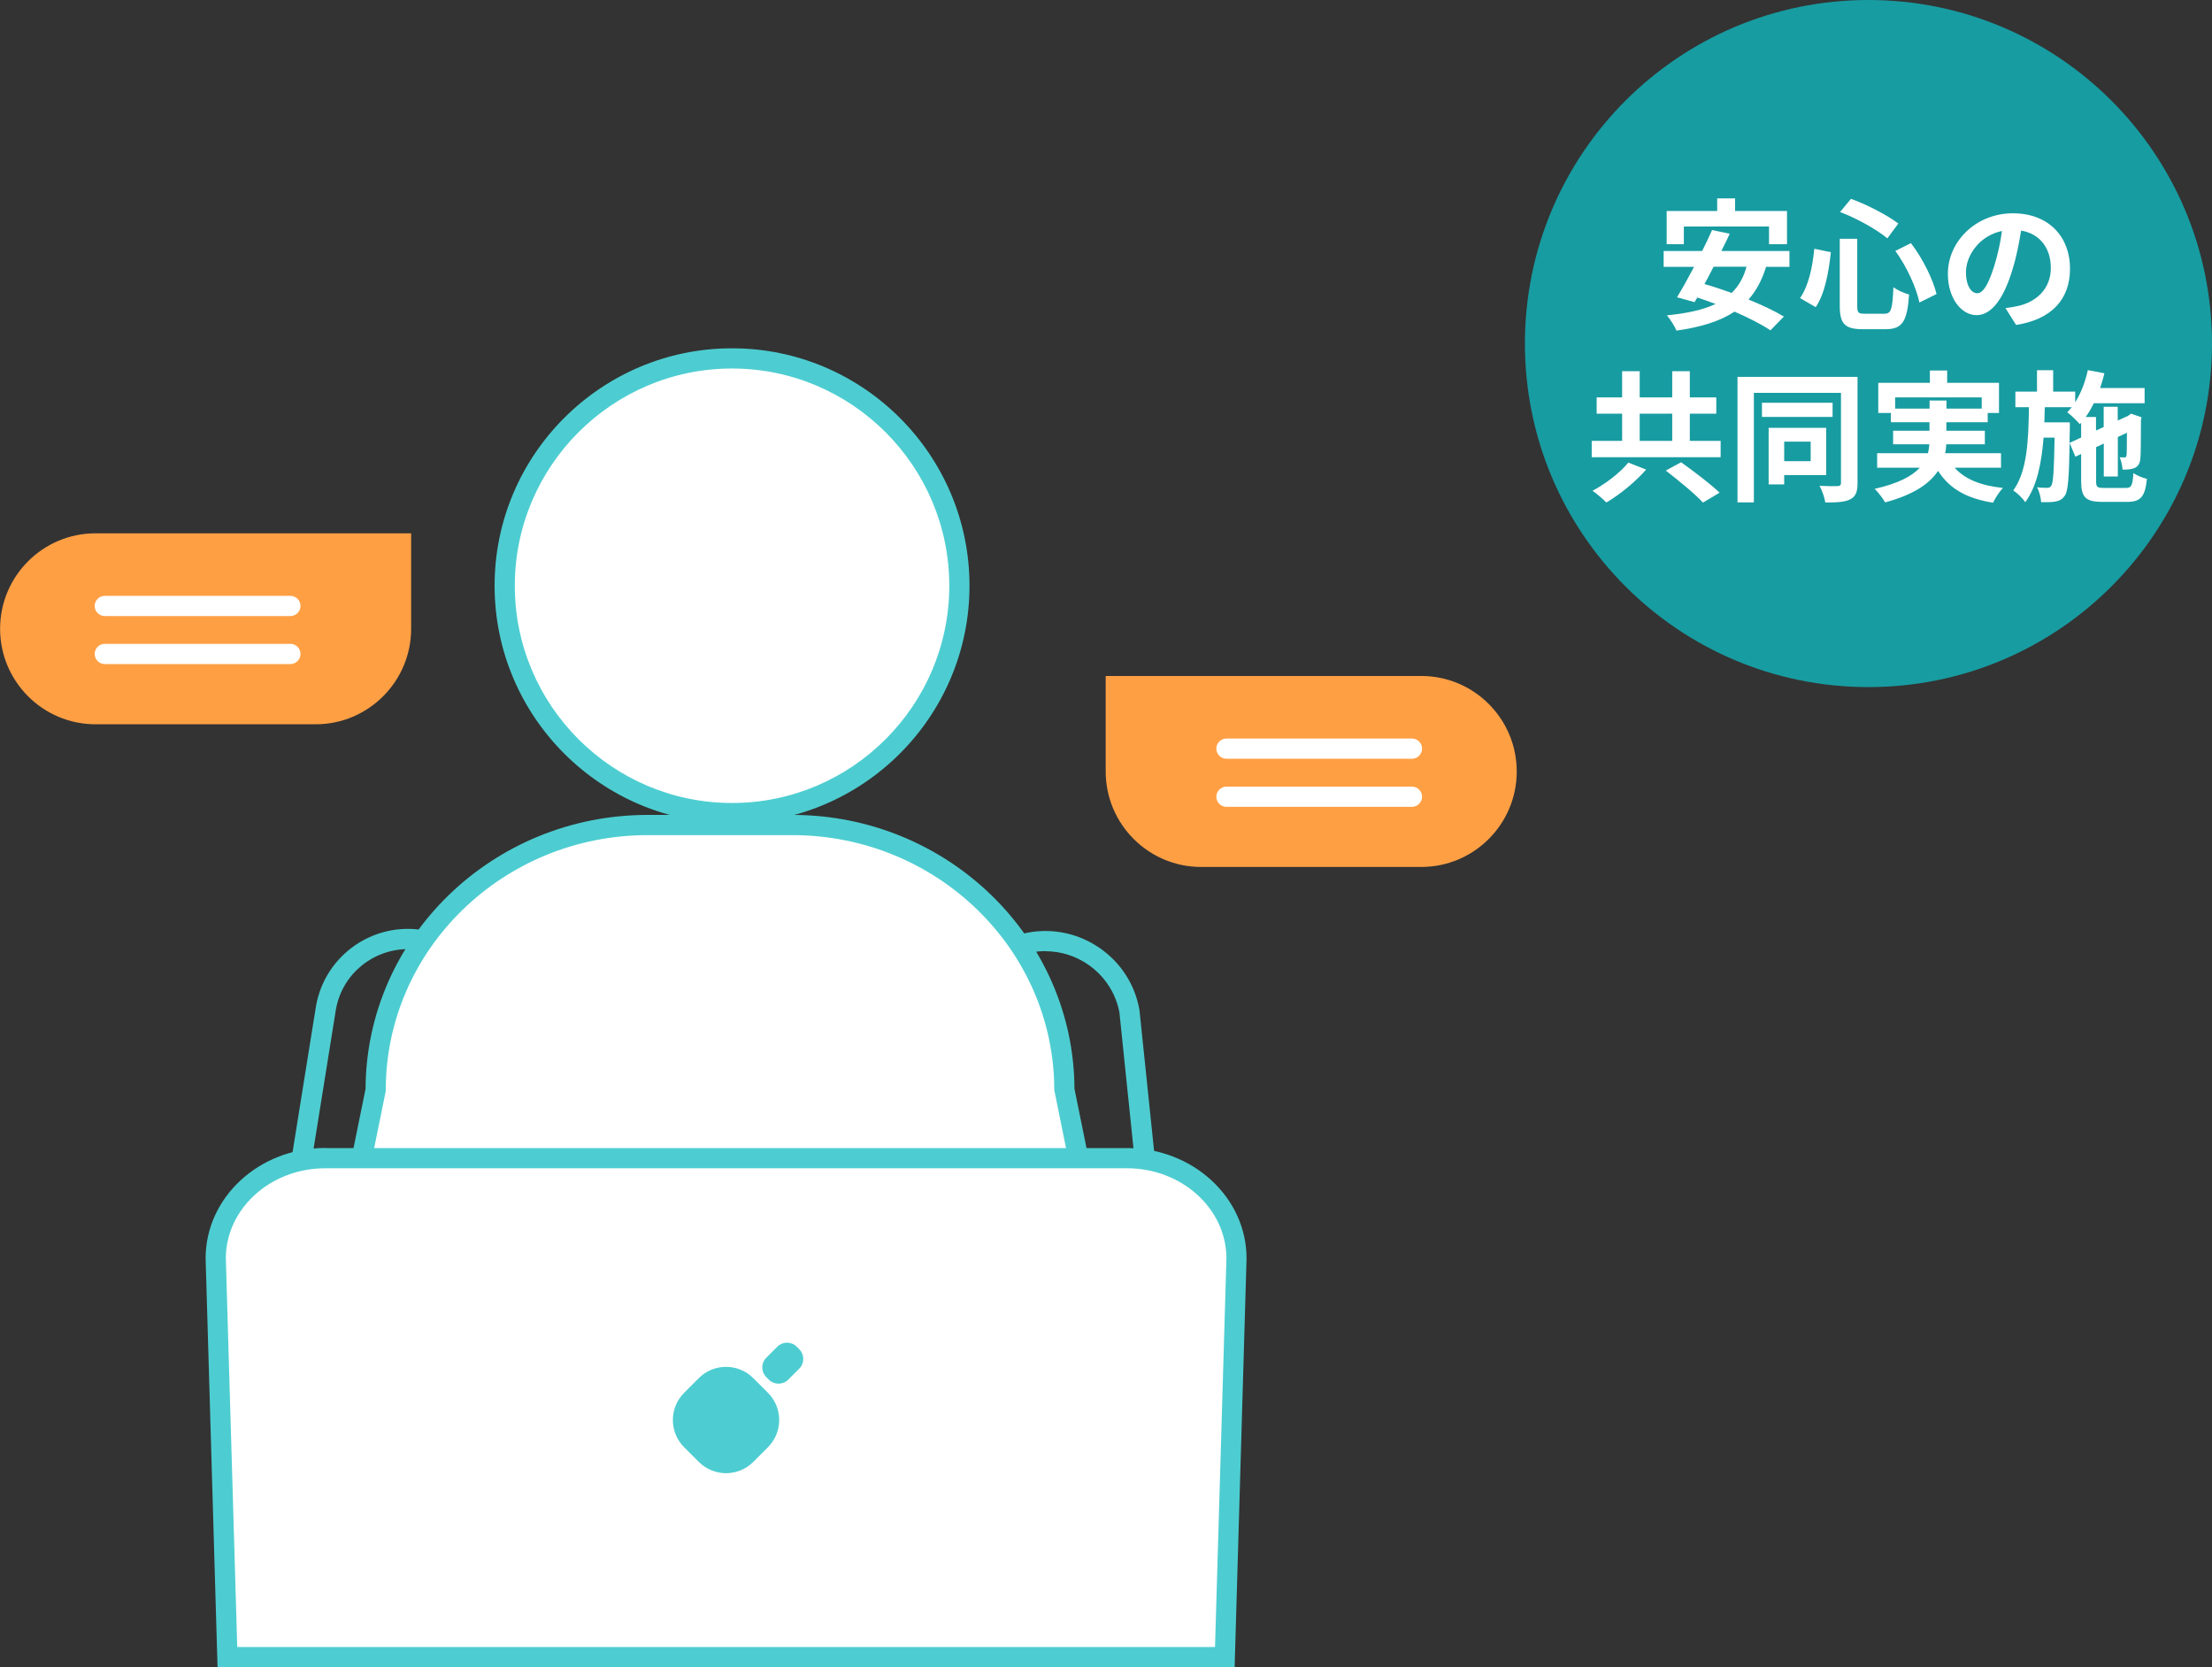
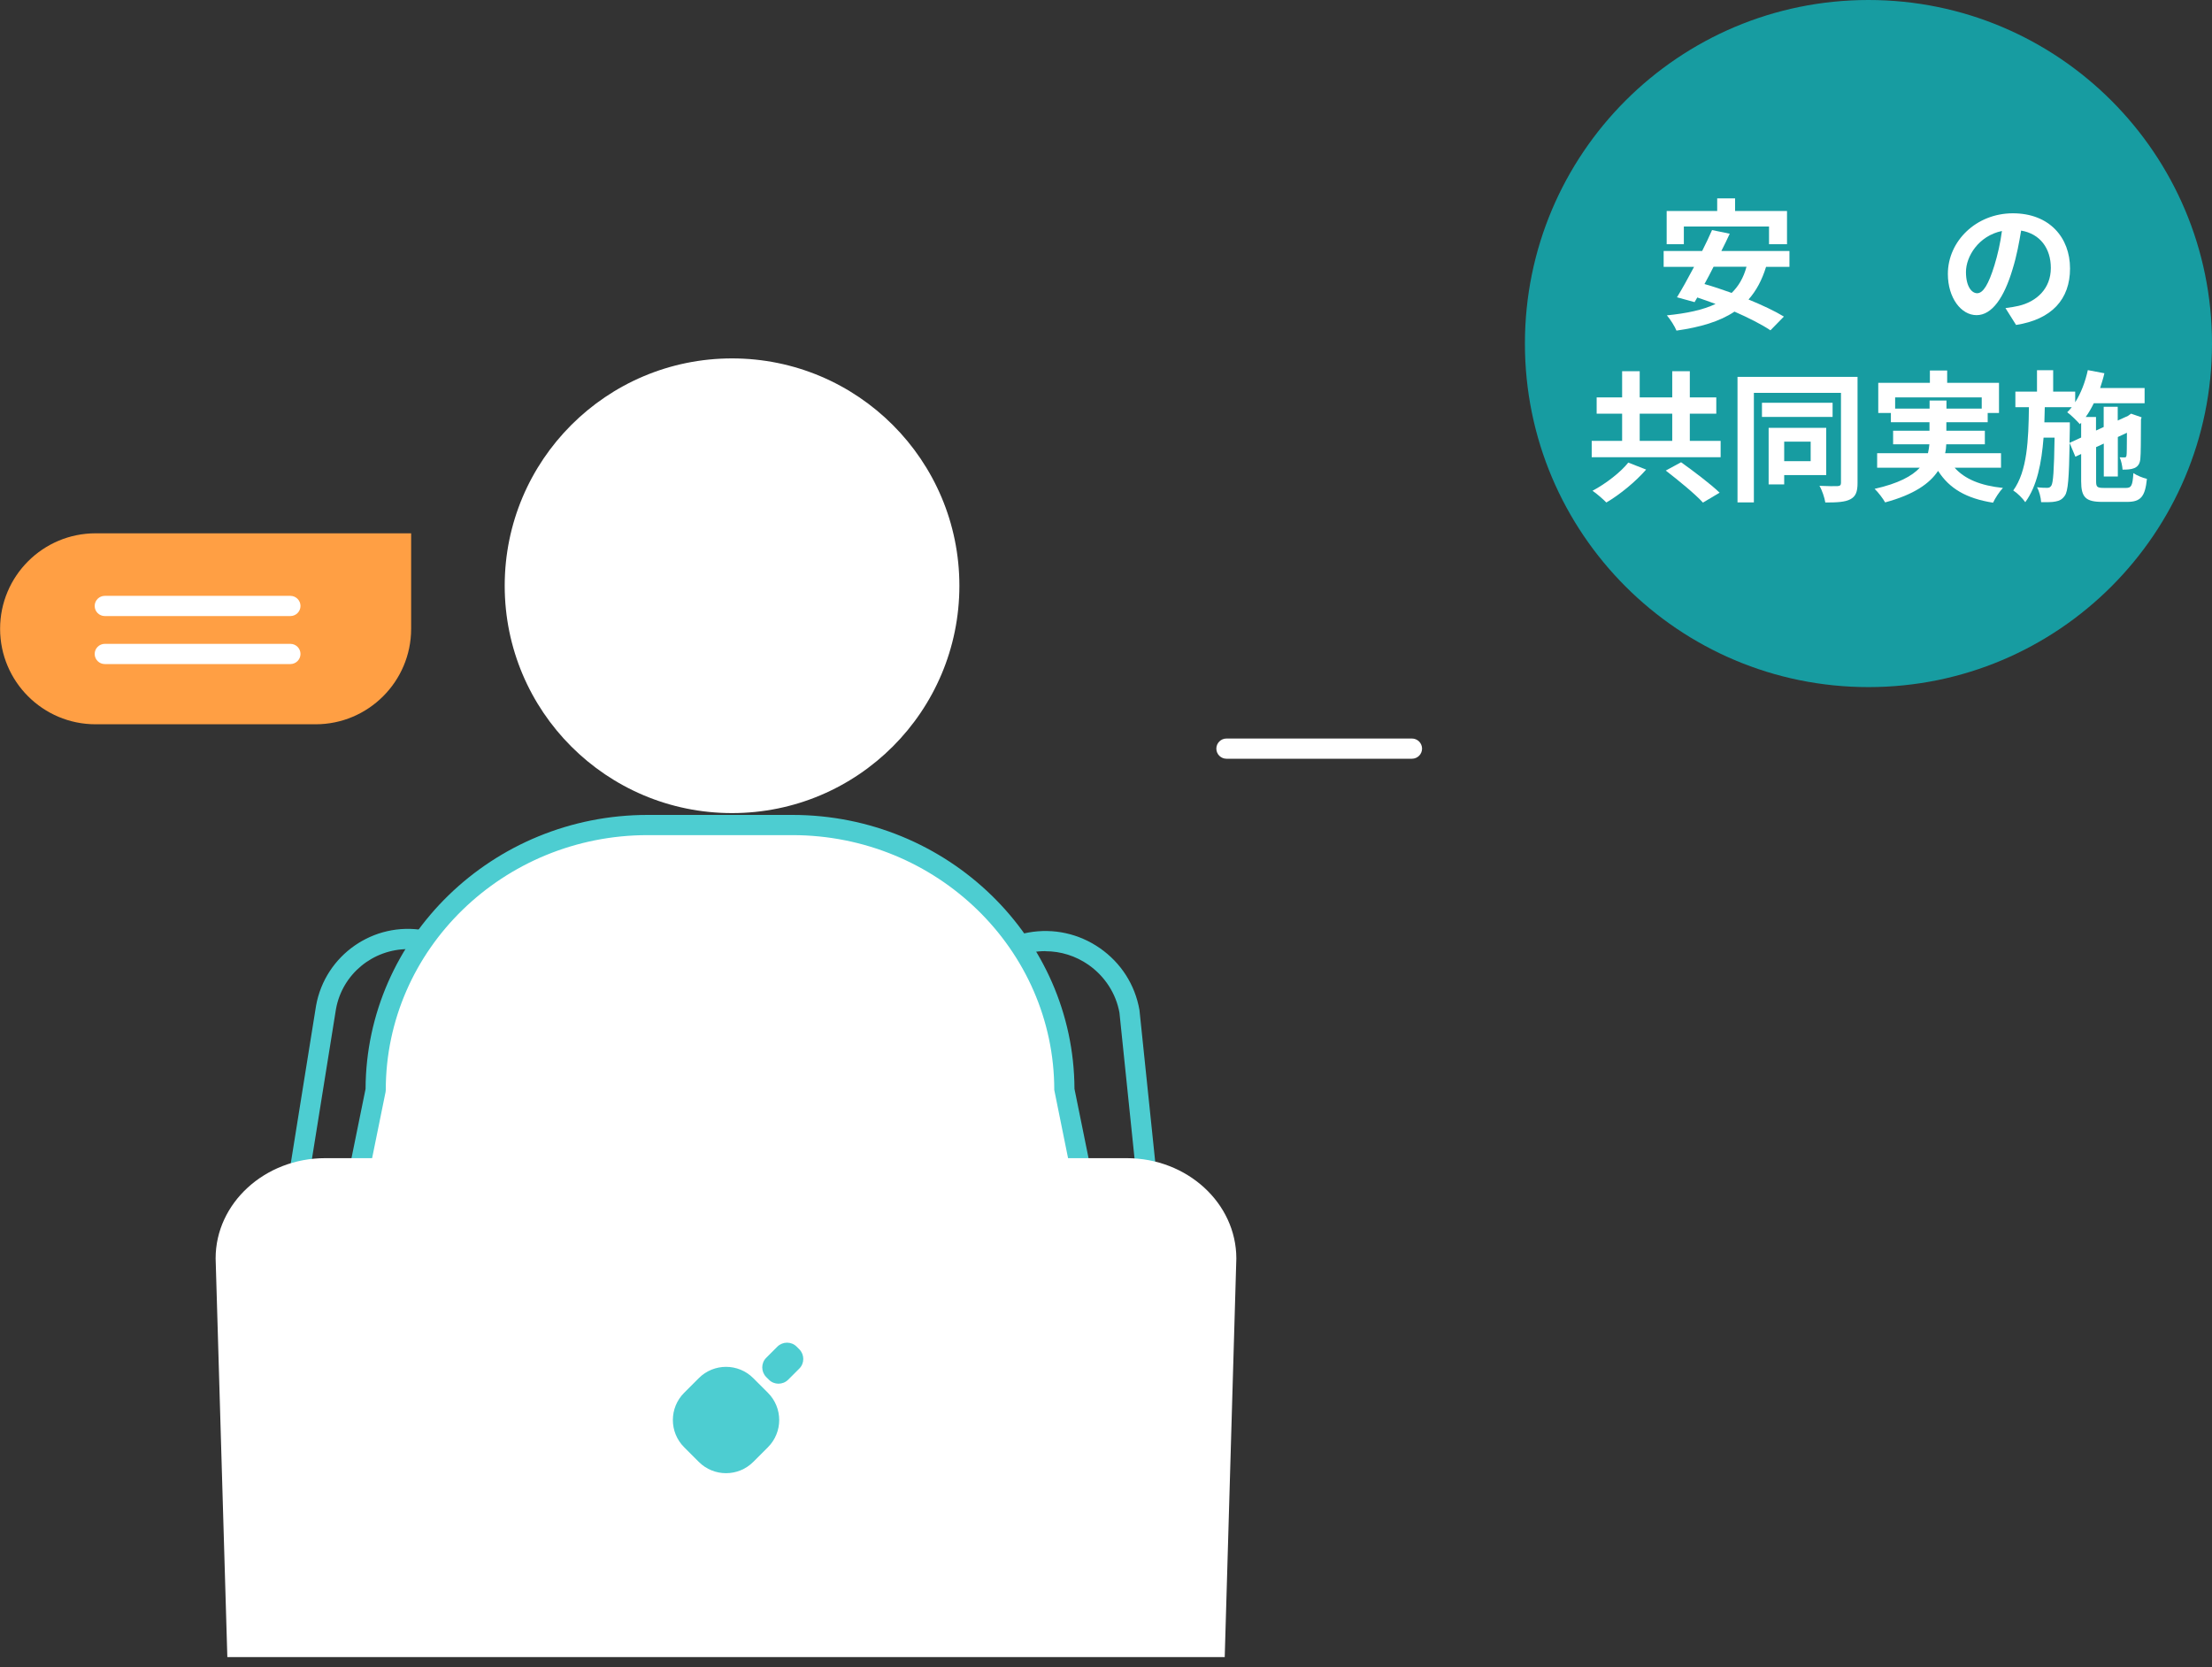
<svg xmlns="http://www.w3.org/2000/svg" id="_レイヤー_2" data-name="レイヤー 2" viewBox="0 0 218.92 165">
  <rect x="0" y="0" width="218.92" height="165" fill="#333333" stroke="none" />
  <defs>
    <style>
      .cls-1 {
        fill: #fff;
      }

      .cls-2 {
        fill: #ff9f44;
      }

      .cls-3 {
        fill: #179ca1;
      }

      .cls-4 {
        fill: #4dcdd1;
      }
    </style>
  </defs>
  <g id="_レイヤー_1-2" data-name="レイヤー 1">
    <g>
      <g id="_パス_3590" data-name="パス 3590">
        <path class="cls-3" d="m184.92,0c18.78,0,34,15.22,34,34s-15.22,34-34,34-34-15.22-34-34S166.14,0,184.92,0" />
      </g>
      <g>
        <g id="_パス_3584" data-name="パス 3584">
          <path class="cls-4" d="m35.7,142.38c-.53,0-1.06-.04-1.59-.14-5.02-.62-8.63-5.2-8.04-10.23l5.21-32.48c.9-5.01,5.7-8.35,10.7-7.46,4.98.59,8.6,5.19,8.01,10.23l-5.21,32.47c-.81,4.47-4.7,7.61-9.08,7.61Zm4.69-48.45c-3.46,0-6.51,2.45-7.14,5.94l-5.2,32.42c-.46,3.9,2.38,7.5,6.32,7.97.02,0,.04,0,.06,0,3.92.7,7.67-1.92,8.38-5.83l5.2-32.41c.46-3.91-2.38-7.5-6.32-7.98-.44-.08-.87-.12-1.3-.12Z" />
        </g>
        <g id="_パス_3585" data-name="パス 3585">
          <path class="cls-4" d="m106.5,142.76c-4.5,0-8.45-3.31-9.12-7.89l-3.39-32.71c-.25-4.81,3.1-9.03,7.79-9.87,2.49-.45,5.01.11,7.08,1.55,2.08,1.45,3.47,3.61,3.91,6.11l3.4,32.75c.43,5.07-3.33,9.53-8.37,9.98-.43.06-.87.09-1.29.09Zm-3.04-48.63c-.44,0-.89.04-1.33.12-3.7.66-6.34,3.99-6.15,7.75l3.38,32.62c.57,3.89,4.24,6.64,8.17,6.06.02,0,.04,0,.06,0,3.96-.34,6.91-3.84,6.58-7.8l-3.38-32.66c-.34-1.89-1.44-3.6-3.07-4.74-1.27-.88-2.74-1.34-4.25-1.34Z" />
        </g>
        <g id="_パス_3586" data-name="パス 3586">
          <path class="cls-1" d="m33.37,126.65l3.82-18.78c0-14.48,12.05-26.22,26.92-26.22h14.32c14.87,0,26.92,11.74,26.92,26.22l3.82,18.78" />
        </g>
        <g id="_パス_3587" data-name="パス 3587">
          <path class="cls-4" d="m108.18,126.85l-3.84-18.98c0-13.9-11.63-25.22-25.92-25.22h-14.32c-14.29,0-25.92,11.31-25.92,25.22l-.02.2-3.82,18.78-1.96-.4,3.8-18.69c.06-14.96,12.56-27.11,27.92-27.11h14.32c15.36,0,27.86,12.15,27.92,27.11l3.8,18.69-1.96.4Z" />
        </g>
        <g id="_楕円形_185" data-name="楕円形 185">
          <circle class="cls-1" cx="72.45" cy="57.97" r="22.5" />
-           <path class="cls-4" d="m72.45,81.47c-12.96,0-23.5-10.54-23.5-23.5s10.54-23.5,23.5-23.5,23.5,10.54,23.5,23.5-10.54,23.5-23.5,23.5Zm0-45c-11.85,0-21.5,9.65-21.5,21.5s9.65,21.5,21.5,21.5,21.5-9.65,21.5-21.5-9.65-21.5-21.5-21.5Z" />
        </g>
        <g id="_パス_3588" data-name="パス 3588">
          <path class="cls-1" d="m121.22,164H22.5l-1.16-39.46c0-5.47,4.87-9.92,10.84-9.92h79.34c5.97,0,10.83,4.45,10.84,9.92l-1.15,39.46Z" />
        </g>
        <g id="_パス_3589" data-name="パス 3589">
-           <path class="cls-4" d="m32.19,115.62c-5.42,0-9.82,3.99-9.84,8.9l1.13,38.48h96.77l1.13-38.48c-.02-4.91-4.43-8.9-9.84-8.9H32.19Zm0-2h79.34c6.54,0,11.84,4.89,11.84,10.93l-1.18,40.44H21.53l-1.18-40.45c0-6.04,5.3-10.93,11.84-10.93" />
-         </g>
+           </g>
        <path class="cls-4" d="m74.55,136.39l1.45,1.45c1.49,1.49,1.49,3.9,0,5.39l-1.45,1.45c-1.49,1.49-3.9,1.49-5.39,0l-1.45-1.45c-1.49-1.49-1.49-3.9,0-5.39l1.45-1.45c1.49-1.49,3.9-1.49,5.39,0Zm4.56-2.85l-.27-.27c-.52-.52-1.37-.52-1.9,0l-1.11,1.11c-.52.52-.52,1.37,0,1.9l.27.27c.52.52,1.37.52,1.9,0l1.11-1.11c.52-.52.52-1.37,0-1.9Z" />
      </g>
      <g>
-         <path class="cls-2" d="m109.42,66.9h31.24c5.22,0,9.45,4.24,9.45,9.45h0c0,5.22-4.24,9.45-9.45,9.45h-21.78c-5.22,0-9.45-4.24-9.45-9.45v-9.45h0Z" />
        <path class="cls-1" d="m139.74,75.09h-18.36c-.55,0-1-.45-1-1s.45-1,1-1h18.36c.55,0,1,.45,1,1s-.45,1-1,1Z" />
-         <path class="cls-1" d="m139.74,79.85h-18.36c-.55,0-1-.45-1-1s.45-1,1-1h18.36c.55,0,1,.45,1,1s-.45,1-1,1Z" />
      </g>
      <g>
        <path class="cls-2" d="m9.45,52.77h21.78c5.22,0,9.45,4.24,9.45,9.45h0c0,5.22-4.24,9.45-9.45,9.45H0v-9.45C0,57.01,4.24,52.77,9.45,52.77Z" transform="translate(40.69 124.45) rotate(180)" />
        <path class="cls-1" d="m28.74,60.97H10.37c-.55,0-1-.45-1-1s.45-1,1-1h18.37c.55,0,1,.45,1,1s-.45,1-1,1Z" />
        <path class="cls-1" d="m28.74,65.72H10.37c-.55,0-1-.45-1-1s.45-1,1-1h18.37c.55,0,1,.45,1,1s-.45,1-1,1Z" />
      </g>
      <g>
        <path class="cls-1" d="m174.79,26.4c-.41,1.33-.98,2.38-1.74,3.24,1.36.56,2.62,1.15,3.5,1.69l-1.33,1.36c-.85-.57-2.14-1.23-3.56-1.85-1.48.99-3.39,1.54-5.74,1.88-.15-.39-.63-1.15-.95-1.51,1.96-.2,3.56-.53,4.82-1.13-.62-.22-1.22-.45-1.81-.64l-.27.46-1.74-.48c.5-.81,1.09-1.88,1.69-3.01h-3.01v-1.57h3.81c.36-.71.7-1.43.98-2.07l1.75.36c-.25.55-.53,1.12-.83,1.71h6.74v1.57h-2.33Zm-8.14-2.23h-1.7v-3.29h5v-1.25h1.77v1.25h5.14v3.29h-1.78v-1.75h-8.43v1.75Zm2.94,2.23c-.29.59-.6,1.16-.9,1.71.85.24,1.77.55,2.69.88.69-.67,1.18-1.51,1.47-2.59h-3.26Z" />
-         <path class="cls-1" d="m181.2,24.96c-.21,1.92-.57,4.06-1.5,5.44l-1.55-.9c.83-1.2,1.23-3.01,1.41-4.88l1.64.34Zm2.61-1.33v6.65c0,.67.1.77.76.77h1.92c.69,0,.8-.43.9-2.63.39.31,1.09.6,1.55.73-.18,2.61-.63,3.43-2.31,3.43h-2.28c-1.78,0-2.27-.55-2.27-2.3v-6.65h1.74Zm-.62-3.95c1.65.59,3.59,1.62,4.69,2.44l-1.09,1.47c-1.08-.9-3.03-1.98-4.68-2.61l1.08-1.3Zm5.93,4.38c1.19,1.54,2.18,3.59,2.54,5.04l-1.7.84c-.28-1.43-1.26-3.57-2.38-5.11l1.54-.77Z" />
        <path class="cls-1" d="m199.53,32.16l-1.05-1.67c.53-.06.92-.14,1.3-.22,1.79-.42,3.19-1.71,3.19-3.75,0-1.93-1.05-3.38-2.94-3.7-.2,1.19-.43,2.48-.84,3.8-.84,2.83-2.04,4.57-3.57,4.57s-2.84-1.71-2.84-4.08c0-3.24,2.8-6,6.43-6s5.66,2.41,5.66,5.46-1.81,5.04-5.34,5.59Zm-3.85-3.14c.59,0,1.13-.88,1.71-2.77.32-1.04.59-2.23.74-3.39-2.31.48-3.56,2.52-3.56,4.06,0,1.42.56,2.1,1.11,2.1Z" />
        <path class="cls-1" d="m170.29,43.63v1.62h-12.76v-1.62h3.01v-2.69h-2.52v-1.61h2.52v-2.59h1.74v2.59h3.22v-2.59h1.74v2.59h2.62v1.61h-2.62v2.69h3.05Zm-7.37,2.84c-1.05,1.2-2.59,2.47-3.94,3.26-.36-.36-.98-.9-1.37-1.16,1.32-.7,2.8-1.85,3.54-2.79l1.76.69Zm-.64-2.84h3.22v-2.69h-3.22v2.69Zm4.1,2.12c1.19.85,2.93,2.16,3.81,3.01l-1.65.98c-.77-.85-2.44-2.21-3.68-3.17l1.53-.83Z" />
        <path class="cls-1" d="m183.84,47.8c0,.87-.18,1.33-.71,1.61-.53.28-1.32.32-2.48.32-.07-.46-.32-1.22-.58-1.65.74.04,1.56.04,1.79.03.24-.01.34-.1.34-.32v-8.91h-8.62v10.84h-1.62v-12.42h11.88v10.51Zm-2.47-6.54h-6.99v-1.4h6.99v1.4Zm-4.79,5.76v.92h-1.54v-5.6h5.7v4.68h-4.16Zm0-3.31v1.93h2.62v-1.93h-2.62Z" />
        <path class="cls-1" d="m193.45,46.29c1,1.12,2.56,1.77,4.78,2-.34.35-.77,1.01-.98,1.46-2.66-.42-4.33-1.41-5.44-3.15-.83,1.25-2.38,2.35-5.24,3.12-.2-.36-.67-.99-1.04-1.34,2.35-.53,3.7-1.26,4.47-2.09h-4.22v-1.44h5.03c.07-.29.11-.59.14-.88h-3.59v-1.34h3.6v-.84h-3.82v-.92h-1.25v-2.98h5.11v-1.22h1.71v1.22h5.13v2.98h-1.12v.92h-4.09v.84h3.81v1.34h-3.82c-.01.29-.04.59-.11.88h5.53v1.44h-4.59Zm-2.48-5.85v-.8h1.67v.8h3.49v-1.11h-8.57v1.11h3.42Z" />
        <path class="cls-1" d="m210.4,48.29c.55,0,.66-.24.74-1.47.34.24.94.48,1.34.57-.18,1.75-.6,2.28-1.96,2.28h-2.45c-1.65,0-2.1-.45-2.1-2.05v-2.69l-.57.27-.57-1.36c-.06,3.43-.15,4.78-.48,5.22-.25.36-.52.5-.9.57-.35.08-.88.07-1.44.07-.03-.46-.18-1.08-.41-1.48.43.06.83.06,1.01.06s.29-.04.41-.22c.18-.28.27-1.46.32-4.75h-1.09c-.2,2.52-.64,4.79-1.81,6.39-.27-.39-.78-.9-1.19-1.16,1.39-1.92,1.51-5,1.55-8.24h-1.34v-1.54h2.14v-2.12h1.6v2.12h2.18v1.05c.58-.91,1-2.03,1.25-3.18l1.64.31c-.11.49-.27.98-.42,1.46h4.4v1.51h-5.03c-.24.49-.5.95-.8,1.36h1.02v1.34l.76-.35v-2h1.39v1.36l1.01-.46.06-.04.25-.18,1.04.36-.06.22c-.01,1.99-.01,3.42-.06,3.84-.03.5-.22.81-.6.97-.34.14-.78.15-1.16.15-.03-.38-.14-.91-.29-1.22.17.01.36.01.48.01s.18-.03.2-.21c.03-.13.03-.9.04-2.23l-.9.42v3.91h-1.39v-3.26l-.76.35v3.38c0,.57.1.66.8.66h2.16Zm-4.43-4.99v-1.46l-.13.14c-.27-.31-.88-.92-1.25-1.18.15-.15.31-.32.45-.5h-2.67c-.01.5-.03,1.01-.04,1.5h2.52v.63l-.03,1.4,1.15-.53Z" />
      </g>
    </g>
  </g>
</svg>